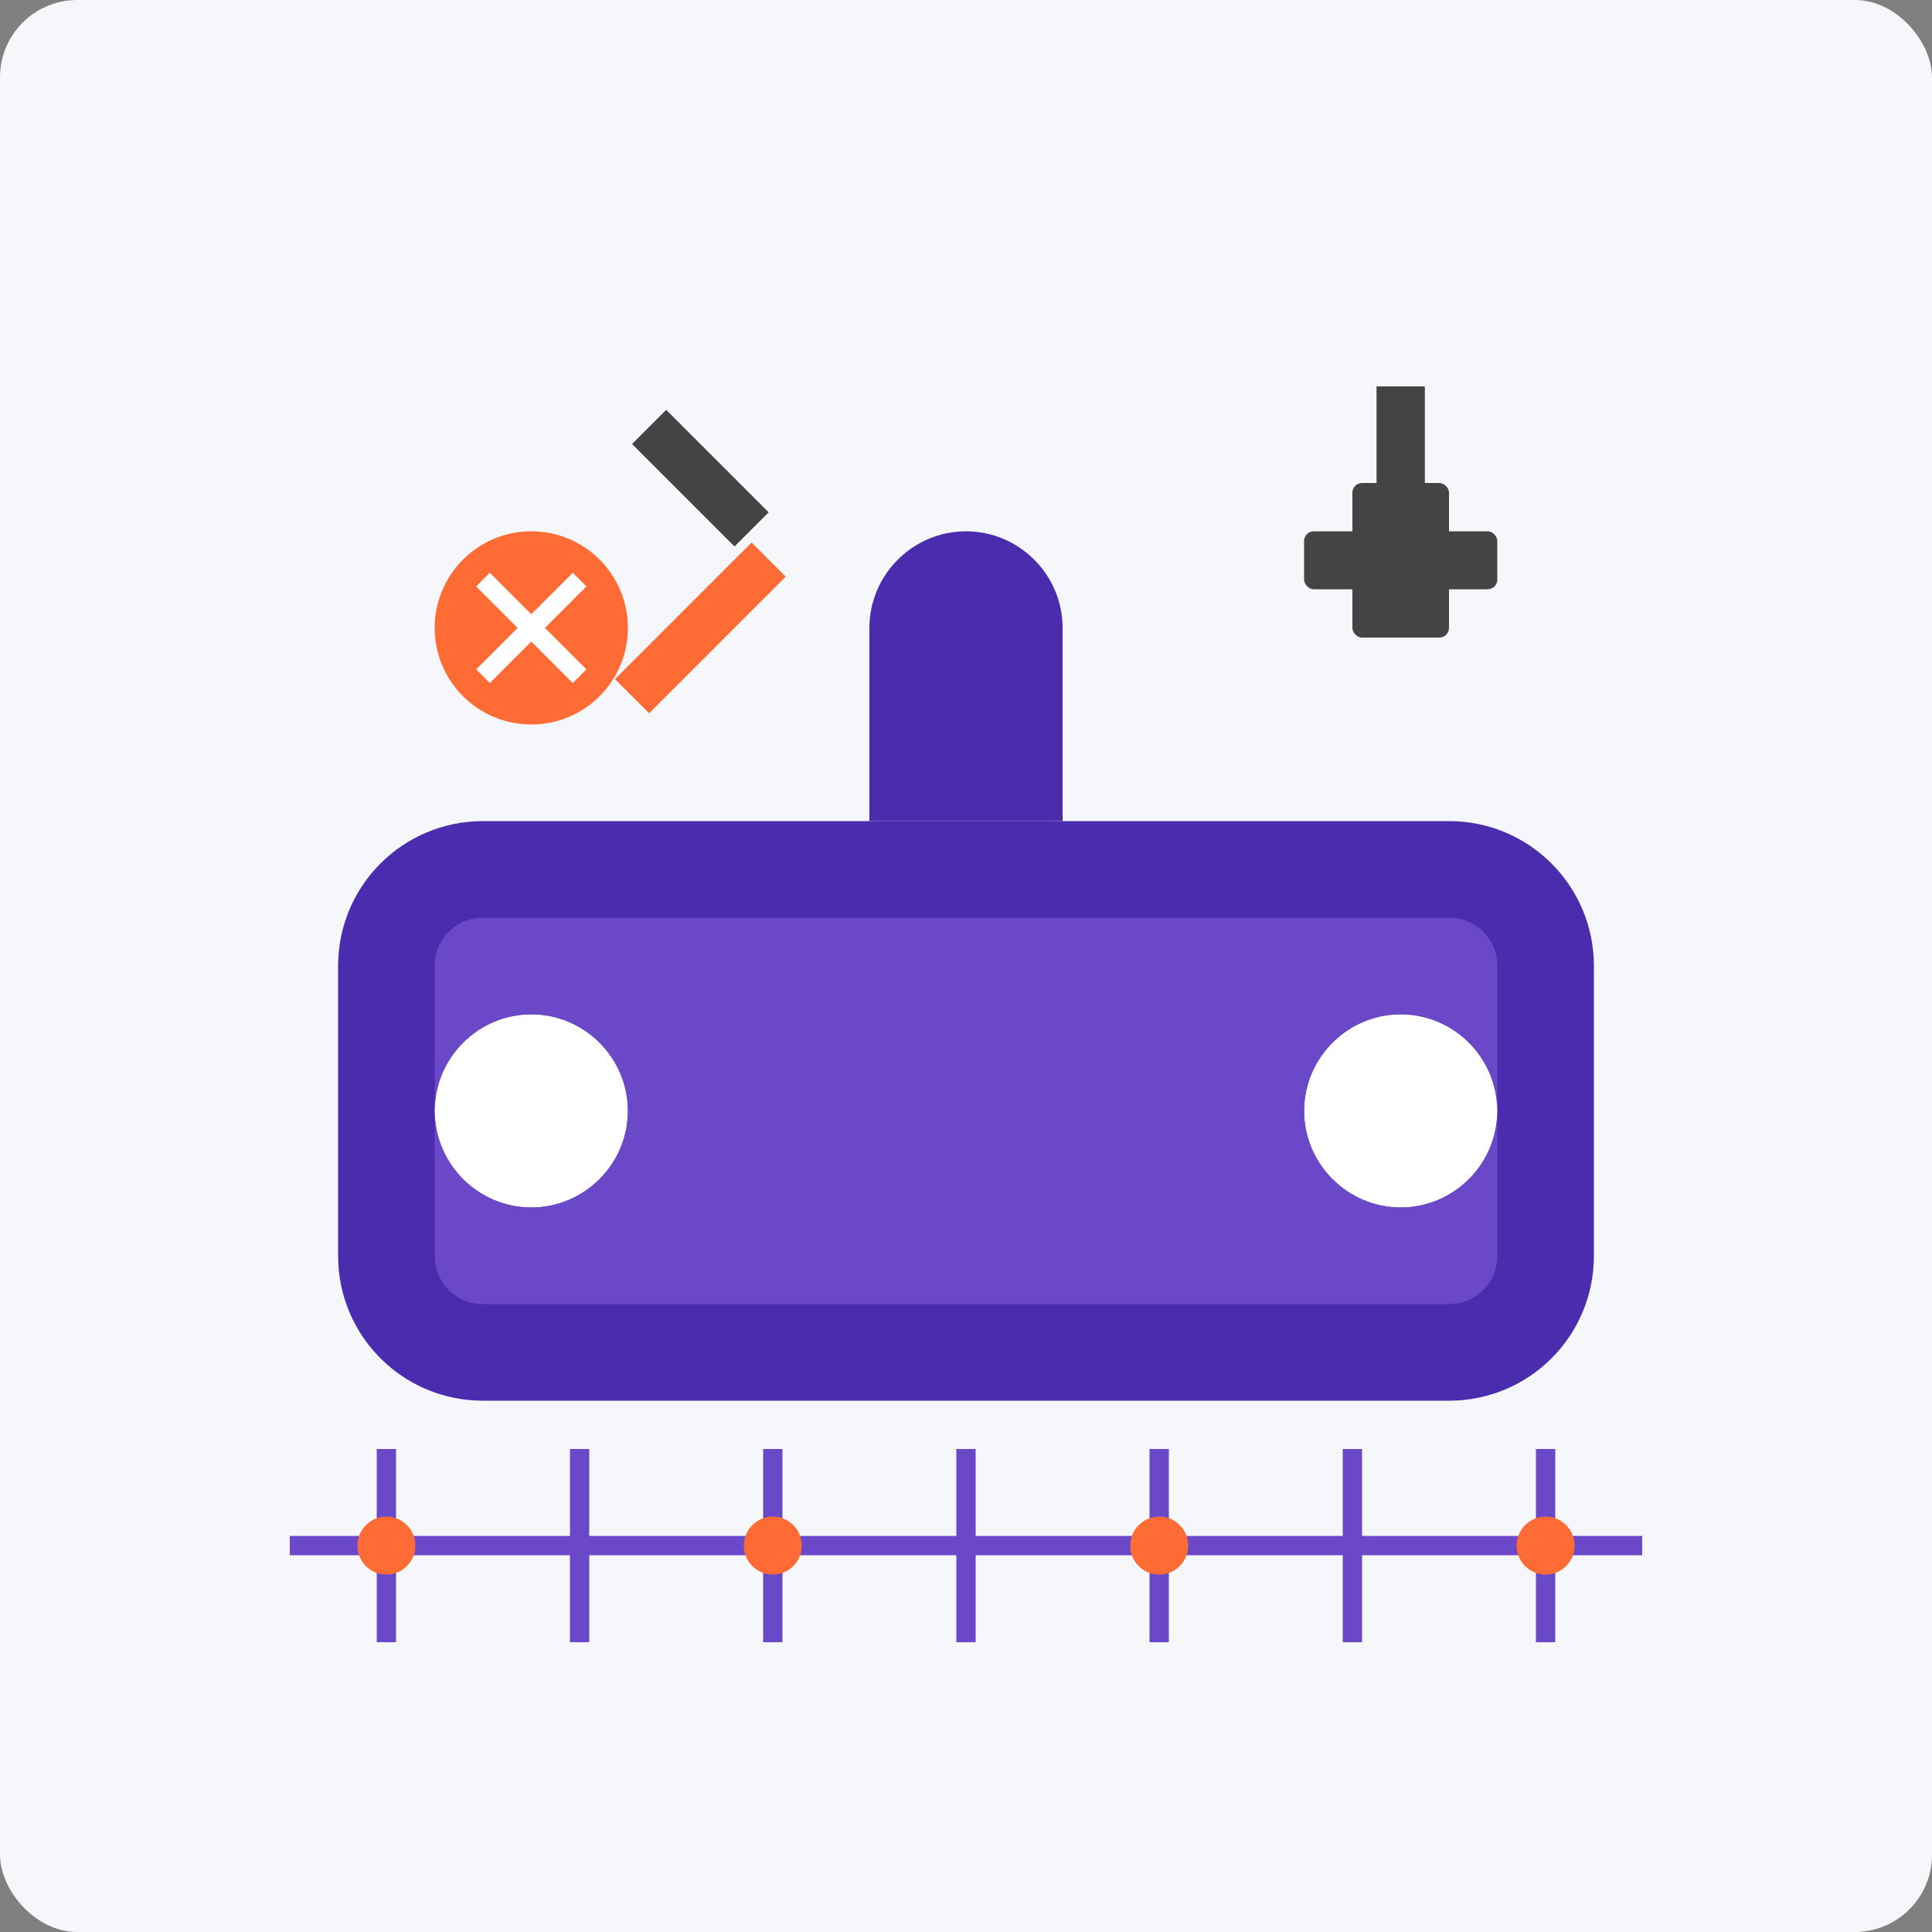
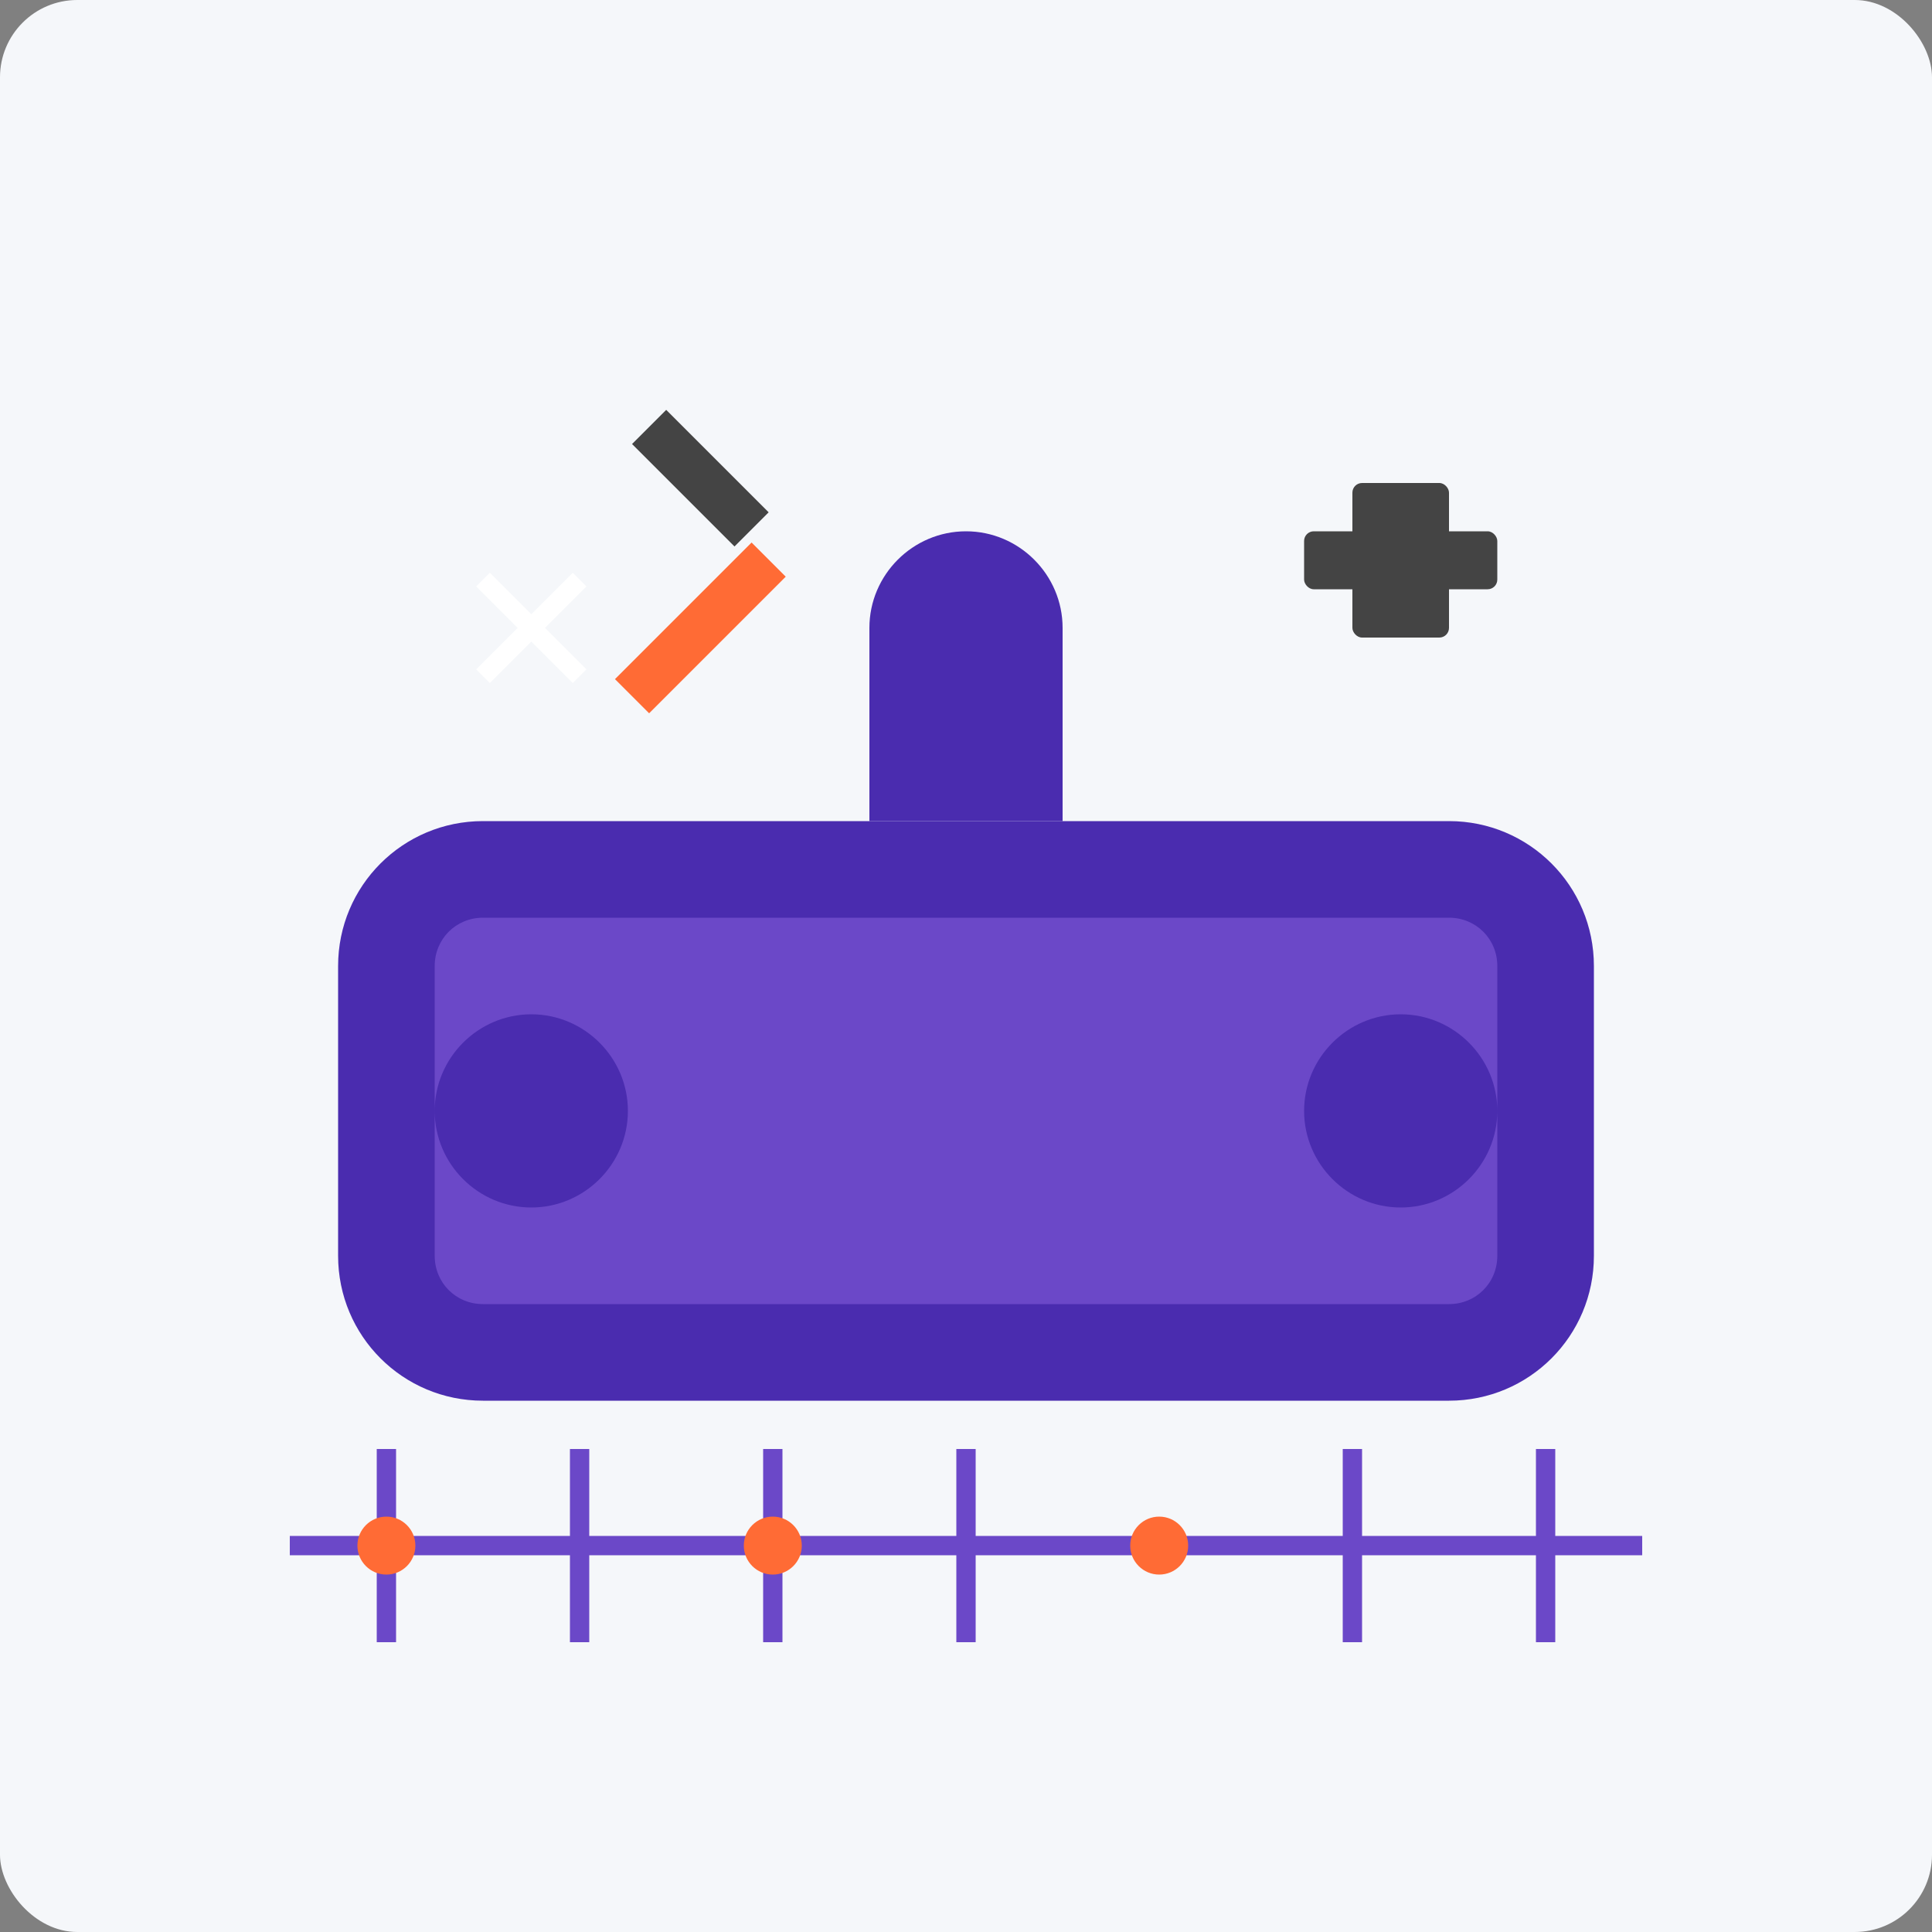
<svg xmlns="http://www.w3.org/2000/svg" width="200" height="200" viewBox="0 0 200 200">
  <rect x="0" y="0" width="200" height="200" fill="#808080" stroke="none" />
  <rect width="200" height="200" fill="#f5f7fa" rx="8" ry="8" />
  <path d="M150 85H50c-8.3 0-15 6.7-15 15v30c0 8.3 6.7 15 15 15h100c8.3 0 15-6.7 15-15v-30c0-8.3-6.7-15-15-15z" fill="#4a2caf" />
-   <path d="M65 115c0 5.5-4.5 10-10 10s-10-4.5-10-10 4.5-10 10-10 10 4.5 10 10zm90 0c0 5.5-4.5 10-10 10s-10-4.5-10-10 4.5-10 10-10 10 4.5 10 10z" fill="#fff" />
  <path d="M150 95H50c-2.8 0-5 2.2-5 5v30c0 2.8 2.2 5 5 5h100c2.8 0 5-2.2 5-5v-30c0-2.8-2.2-5-5-5zm-95 30c-5.5 0-10-4.5-10-10s4.5-10 10-10 10 4.5 10 10-4.5 10-10 10zm90 0c-5.5 0-10-4.5-10-10s4.5-10 10-10 10 4.5 10 10-4.5 10-10 10z" fill="#6b48c8" />
  <path d="M110 85V65c0-5.5-4.5-10-10-10s-10 4.5-10 10v20h20z" fill="#4a2caf" />
-   <circle cx="55" cy="65" r="10" fill="#ff6b35" />
  <path d="M50 60l10 10M50 70l10-10" stroke="#fff" stroke-width="2" />
  <rect x="135" y="55" width="20" height="6" fill="#444" rx="1" ry="1" />
  <rect x="140" y="50" width="10" height="16" fill="#444" rx="1" ry="1" />
-   <rect x="142.5" y="40" width="5" height="10" fill="#444" />
  <rect x="70" y="55" width="5" height="20" fill="#ff6b35" transform="rotate(45, 72.5, 65)" />
  <rect x="65" y="47" width="15" height="5" fill="#444" transform="rotate(45, 72.5, 49.5)" />
  <line x1="30" y1="160" x2="170" y2="160" stroke="#6b48c8" stroke-width="2" />
  <line x1="40" y1="150" x2="40" y2="170" stroke="#6b48c8" stroke-width="2" />
  <line x1="60" y1="150" x2="60" y2="170" stroke="#6b48c8" stroke-width="2" />
  <line x1="80" y1="150" x2="80" y2="170" stroke="#6b48c8" stroke-width="2" />
  <line x1="100" y1="150" x2="100" y2="170" stroke="#6b48c8" stroke-width="2" />
-   <line x1="120" y1="150" x2="120" y2="170" stroke="#6b48c8" stroke-width="2" />
  <line x1="140" y1="150" x2="140" y2="170" stroke="#6b48c8" stroke-width="2" />
  <line x1="160" y1="150" x2="160" y2="170" stroke="#6b48c8" stroke-width="2" />
  <circle cx="40" cy="160" r="3" fill="#ff6b35" />
  <circle cx="80" cy="160" r="3" fill="#ff6b35" />
  <circle cx="120" cy="160" r="3" fill="#ff6b35" />
-   <circle cx="160" cy="160" r="3" fill="#ff6b35" />
</svg>